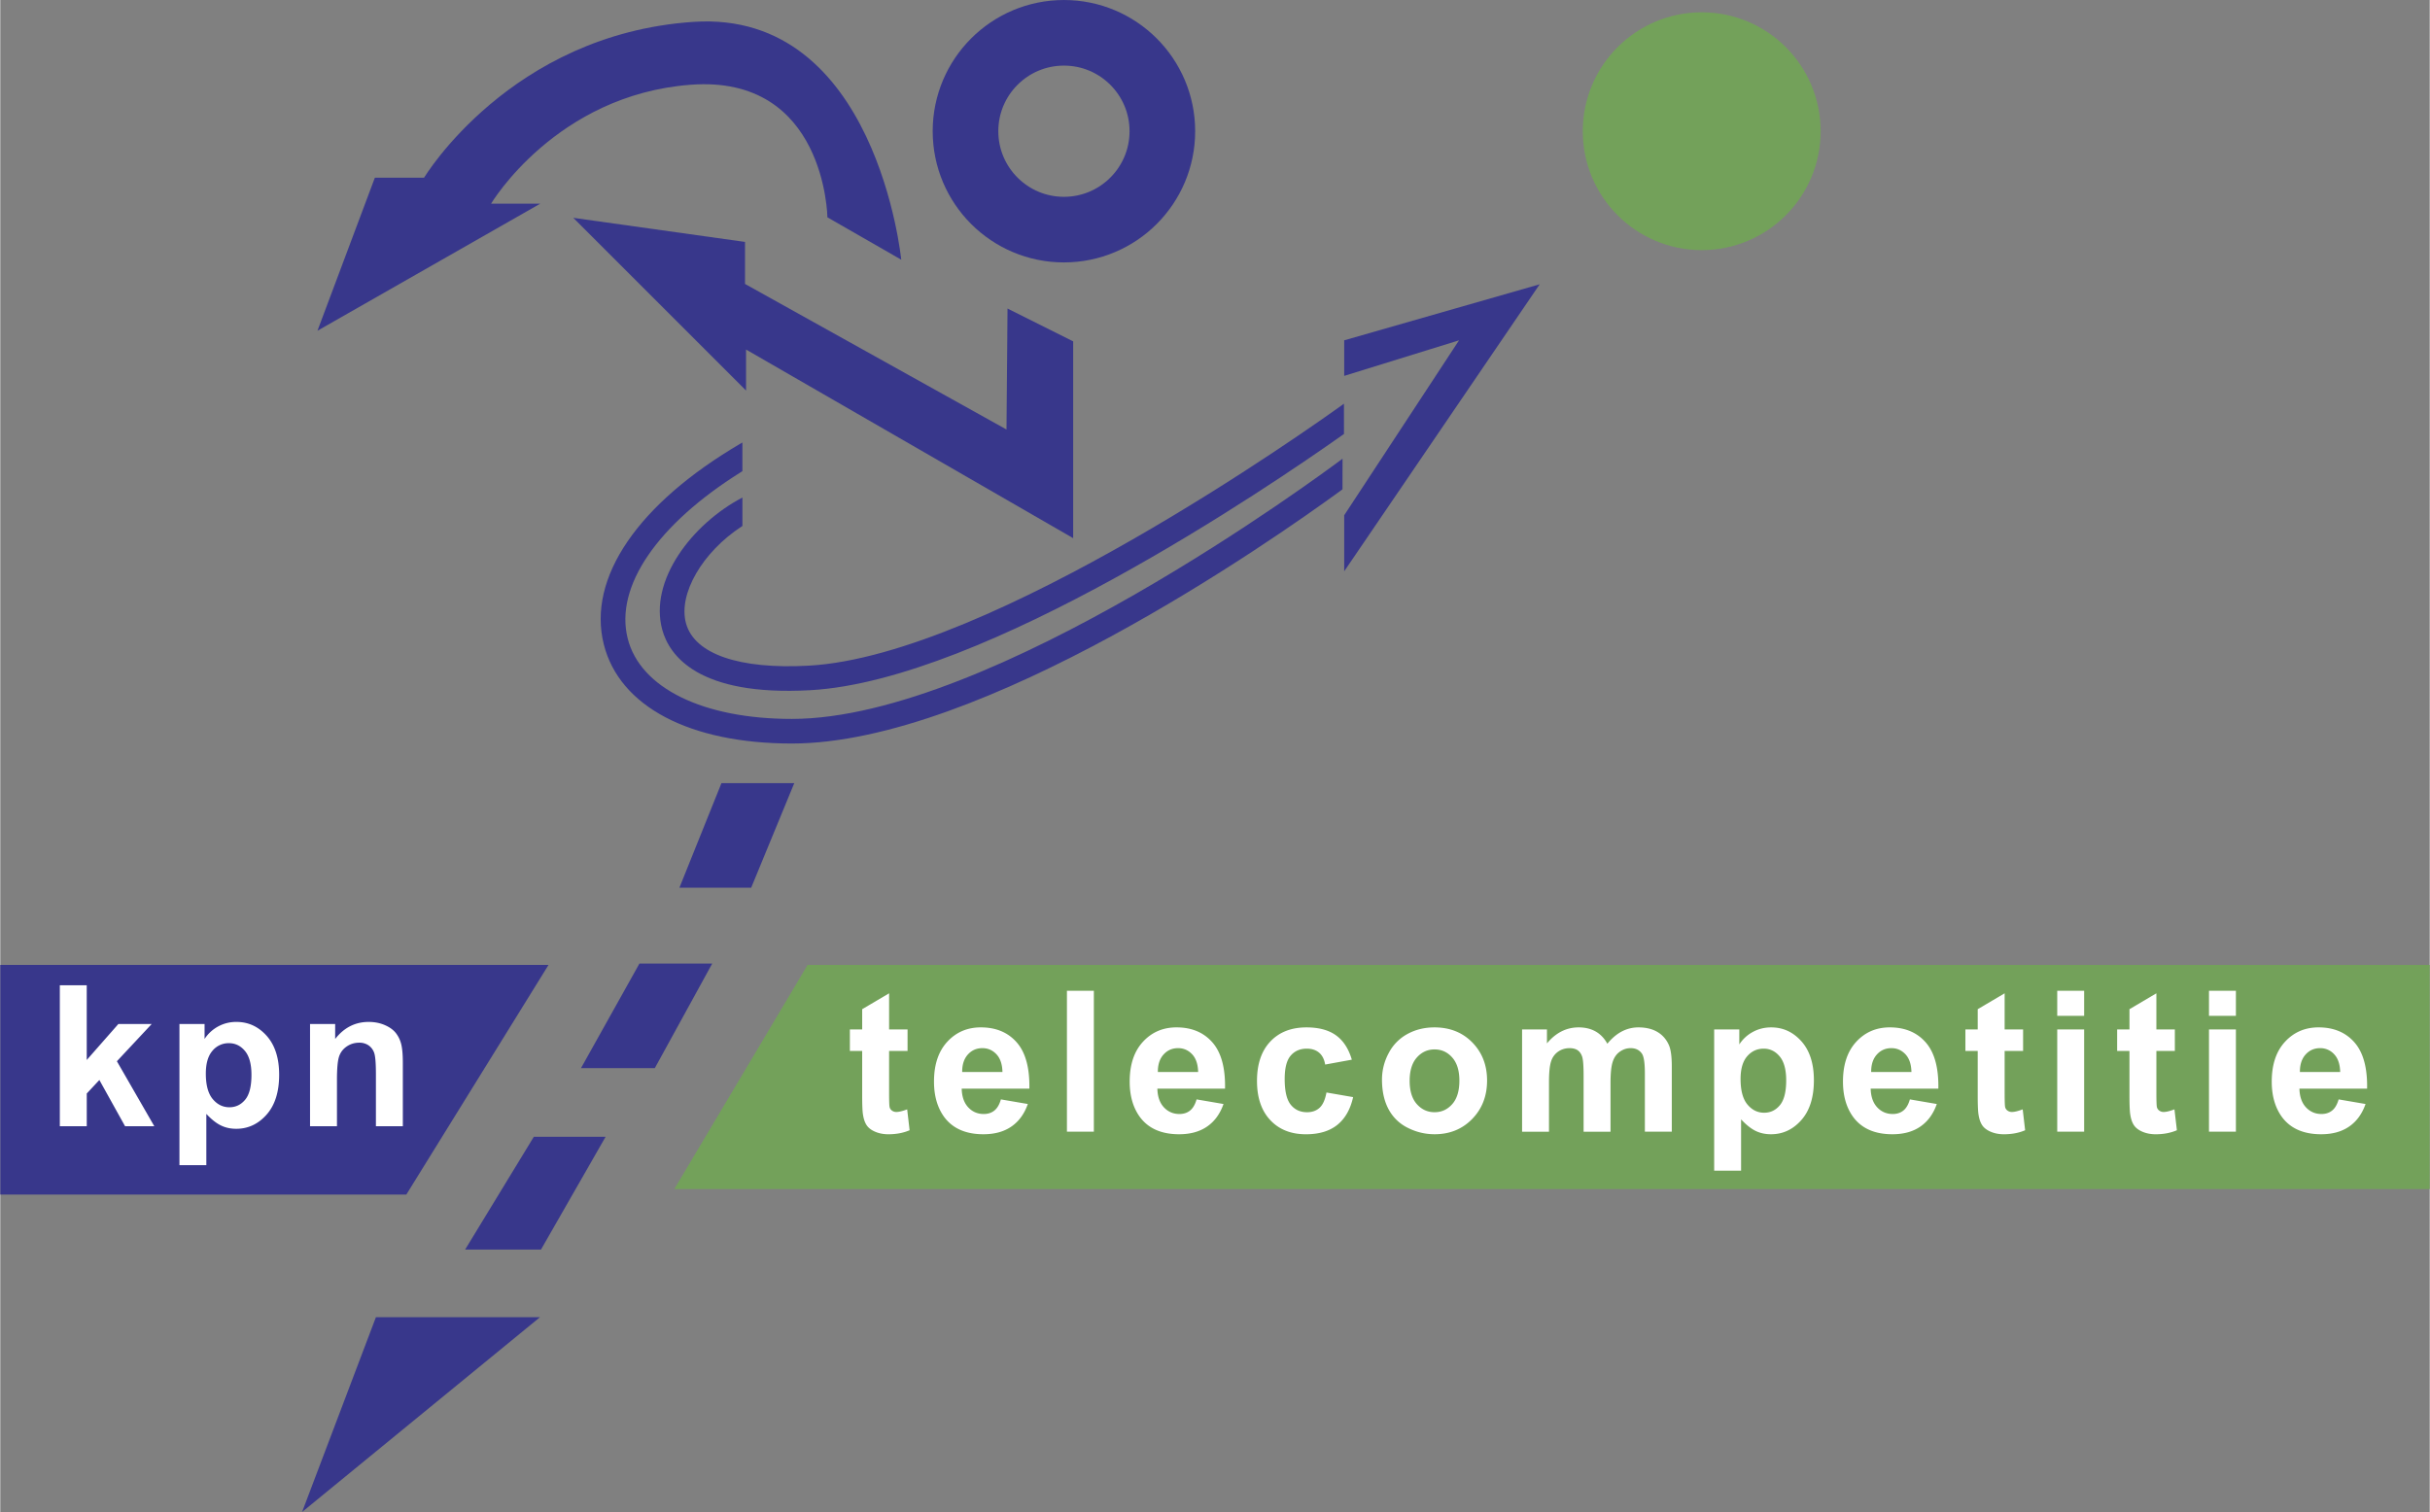
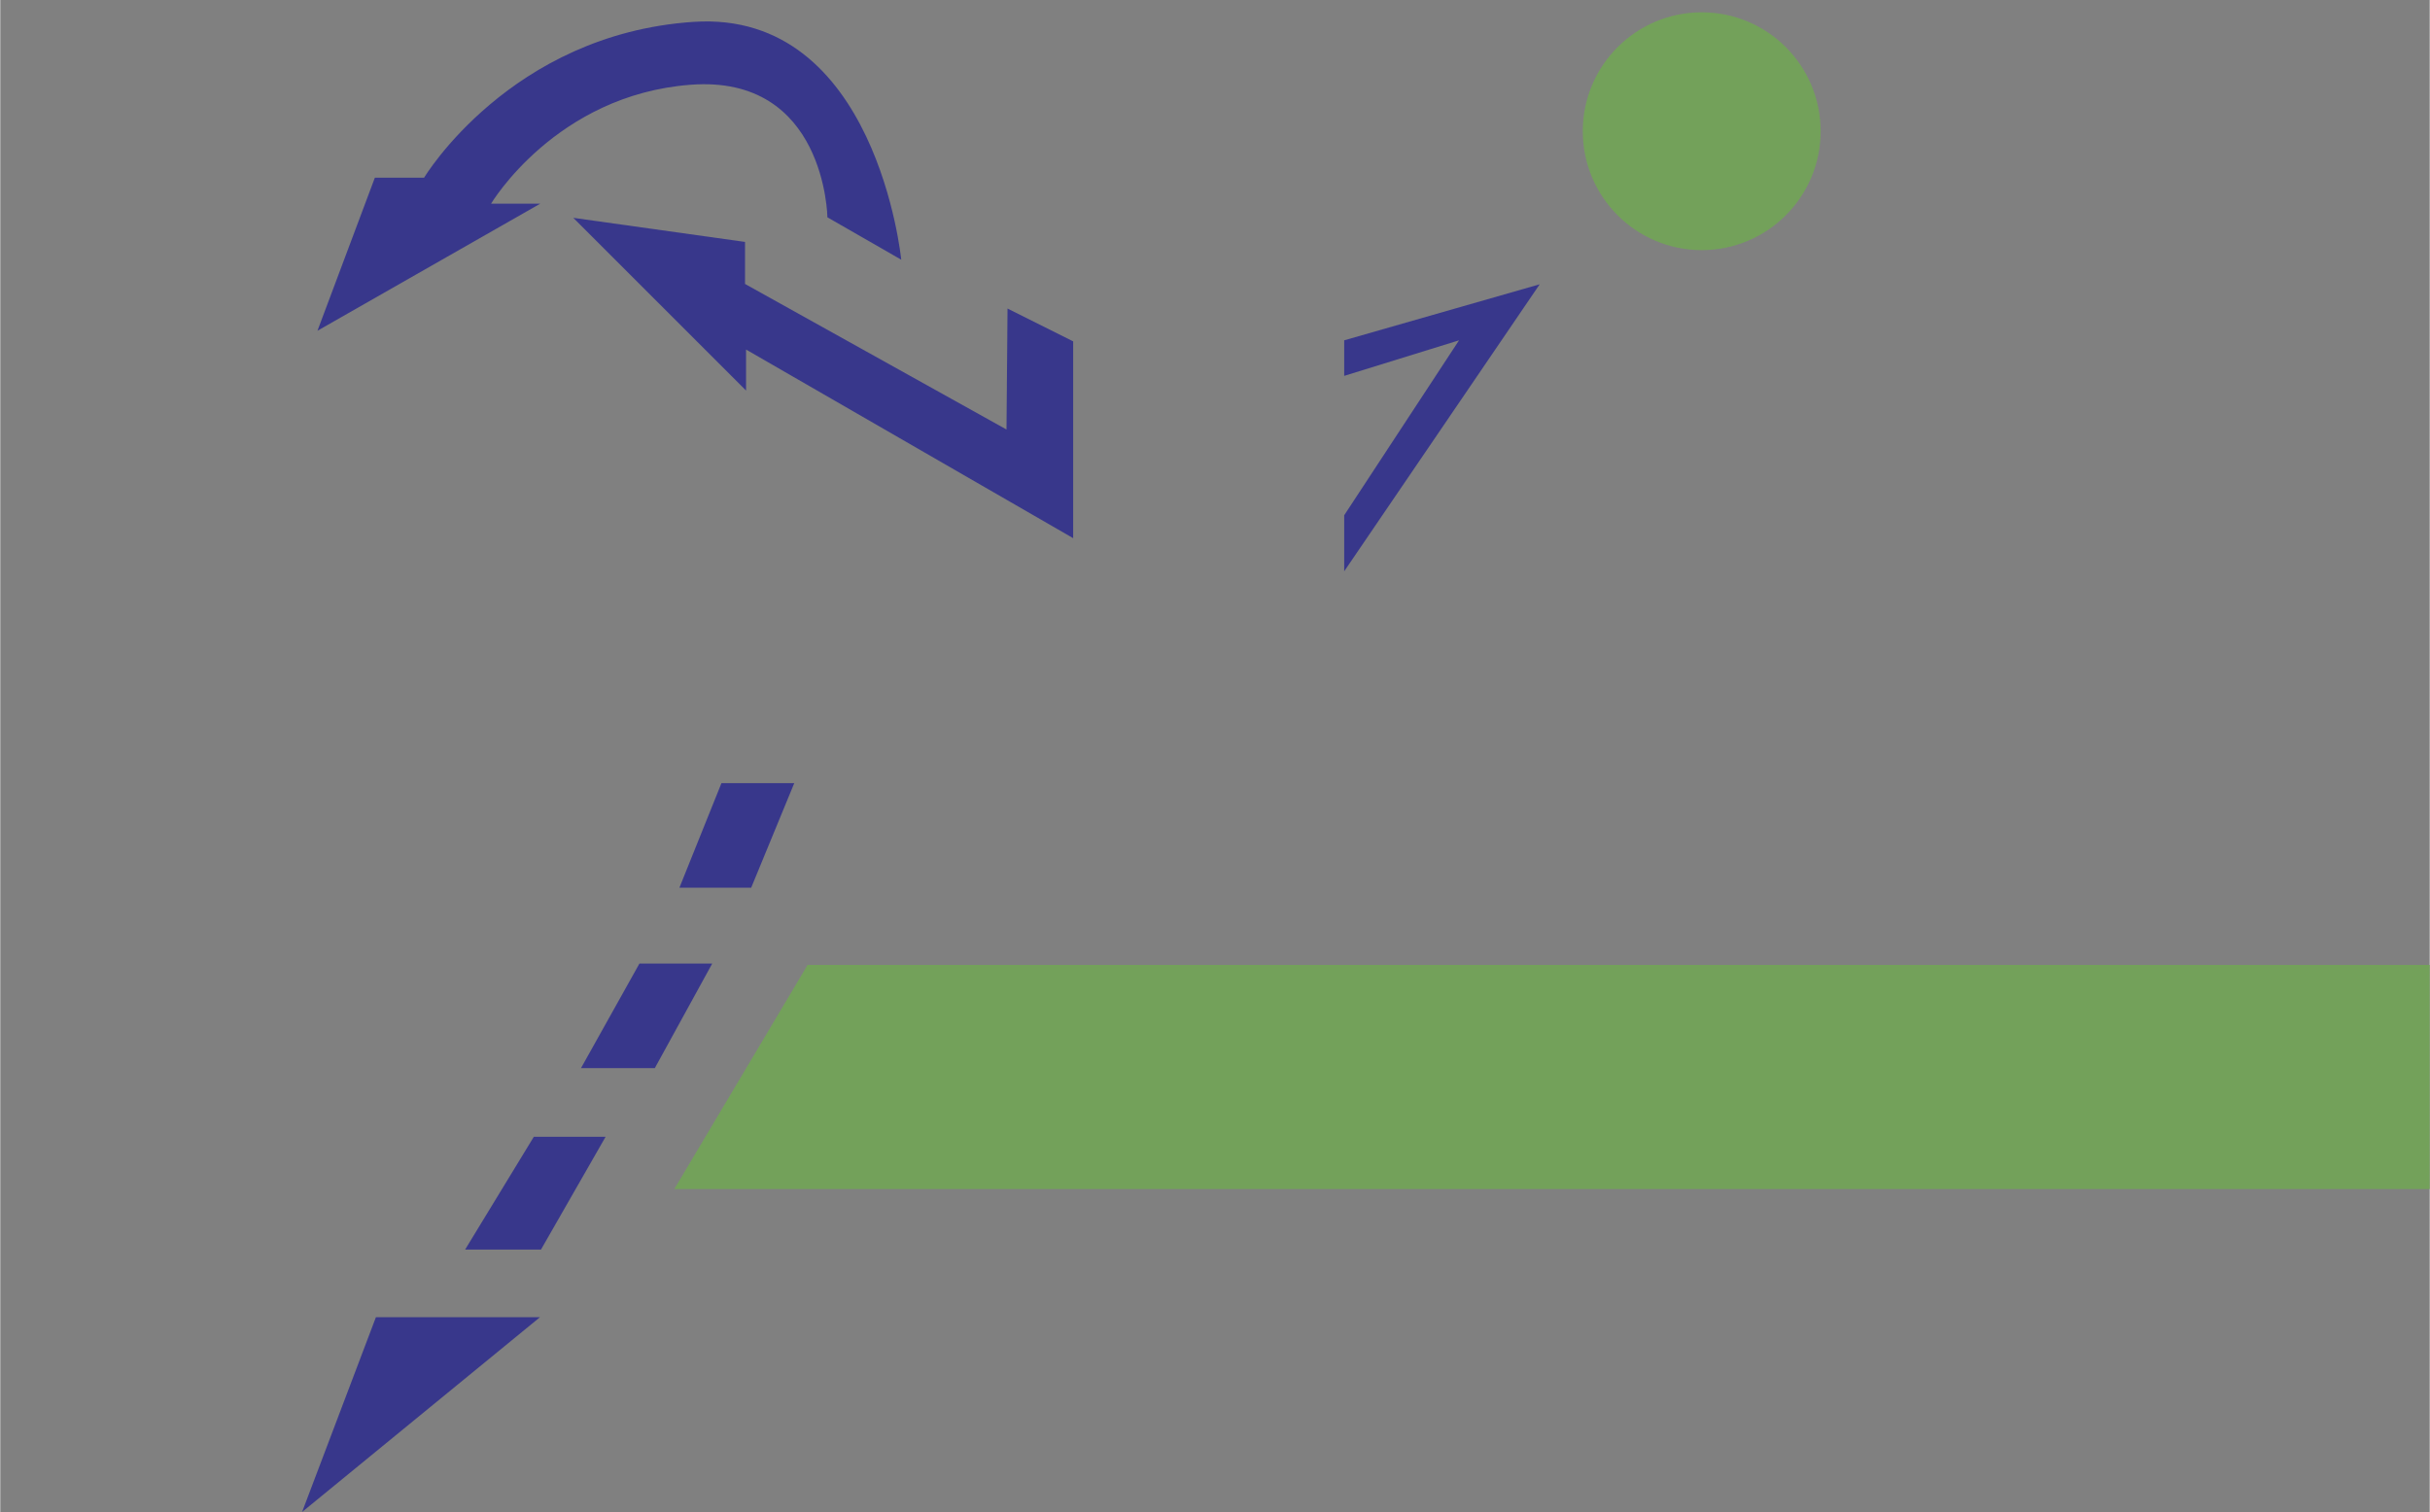
<svg xmlns="http://www.w3.org/2000/svg" width="2500" height="1556" viewBox="0 0 209.553 130.455">
  <rect x="0" y="0" width="209.553" height="130.455" fill="#808080" stroke="none" />
  <path fill="#73a15a" d="M69.634 83.255h139.919v19.34H58.137z" />
-   <path fill="#38378b" d="M47.288 83.255H0v19.811h35.024z" />
-   <circle cx="91.746" cy="11.321" r="8.49" fill="none" stroke="#38378b" stroke-width="5.66" />
  <circle cx="146.758" cy="11.321" r="8.49" fill="#73a15a" stroke="#73a15a" stroke-width="3.538" />
  <path d="M71.345 18.75l6.368 3.656S75.59.825 59.789 1.887C43.986 2.948 36.557 15.33 36.557 15.33h-4.246l-4.953 13.208L46.58 17.571h-4.245s5.582-9.382 17.217-10.259C71.187 6.434 71.345 18.75 71.345 18.75z" fill="#38378b" />
  <path fill="#38378b" d="M86.881 26.622l5.661 2.83v16.981L64.328 30.159v3.538L49.425 18.794l14.814 2.079v3.626l22.553 12.559zM115.92 29.363v3.067l9.906-3.067-9.906 15.095v4.834l16.863-24.764zM68.485 67.571h-6.28l-3.626 9.021h6.191zM61.409 83.137H55.13l-5.041 9.021h6.368zM46.551 113.65H32.4l-6.368 16.805zM52.211 98.084H46.02l-5.925 9.729h6.544z" />
-   <path d="M5.137 97.17V85.009h2.321v6.446l2.731-3.107h2.875l-3.005 3.216 3.227 5.606h-2.521l-2.217-3.989-1.088 1.165v2.824H5.137zM18.297 90.667a1.8 1.8 0 0 1 1.426-.662c.55 0 1.012.225 1.384.674.372.449.559 1.136.559 2.061 0 .992-.181 1.706-.542 2.141s-.814.653-1.359.653c-.568 0-1.049-.237-1.443-.711-.395-.474-.592-1.207-.592-2.198 0-.864.189-1.517.567-1.958zm-2.844 9.864h2.321v-4.425c.438.47.855.802 1.252.995.396.194.838.291 1.327.291 1.025 0 1.899-.409 2.62-1.225.721-.817 1.082-1.961 1.082-3.435 0-1.434-.358-2.553-1.072-3.356-.715-.803-1.585-1.205-2.61-1.205a3.243 3.243 0 0 0-2.751 1.47v-1.293h-2.167v12.183zM34.722 97.17h-2.321v-4.485c0-.95-.05-1.563-.149-1.842a1.297 1.297 0 0 0-.484-.649 1.39 1.39 0 0 0-.807-.231c-.402 0-.764.11-1.084.331-.32.221-.54.513-.658.878-.119.364-.178 1.037-.178 2.019v3.98h-2.322v-8.822h2.167v1.293c.765-.981 1.728-1.471 2.89-1.471.512 0 .98.092 1.404.278.423.185.744.42.961.708.217.287.369.614.454.979.085.365.128.886.128 1.566v5.468zM78.258 88.82v1.857h-1.592v3.581c0 .725.015 1.148.045 1.268.03.12.098.219.204.297a.63.63 0 0 0 .388.117c.212 0 .519-.075.922-.224l.21 1.801c-.538.231-1.147.347-1.828.347-.417 0-.793-.071-1.127-.212-.335-.141-.581-.325-.737-.55-.156-.225-.265-.529-.325-.913-.05-.272-.074-.822-.074-1.651v-3.86h-1.061V88.82h1.061v-1.747l2.322-1.371v3.118h1.592zM82.969 92.49c-.005-.633.157-1.134.488-1.503.331-.369.75-.553 1.257-.553.474 0 .876.175 1.208.525.331.35.504.86.521 1.531h-3.474zm2.779 3.327c-.248.199-.554.299-.918.299-.535 0-.982-.192-1.34-.577-.358-.384-.545-.922-.562-1.613h5.837c.033-1.789-.329-3.117-1.086-3.984-.757-.866-1.791-1.3-3.101-1.3-1.167 0-2.131.415-2.894 1.243-.763.828-1.145 1.972-1.145 3.434 0 1.224.29 2.237.869 3.041.735 1.002 1.867 1.503 3.396 1.503.966 0 1.771-.222 2.415-.667.644-.444 1.114-1.091 1.413-1.942l-2.322-.398c-.127.442-.314.763-.562.961zM92.005 97.642V85.481h2.322v12.161h-2.322zM99.848 92.49c-.006-.633.157-1.134.488-1.503.331-.369.75-.553 1.257-.553.474 0 .876.175 1.208.525.331.35.505.86.521 1.531h-3.474zm2.779 3.327c-.248.199-.554.299-.918.299-.535 0-.982-.192-1.34-.577-.359-.384-.546-.922-.563-1.613h5.837c.033-1.789-.329-3.117-1.086-3.984-.757-.866-1.791-1.3-3.101-1.3-1.167 0-2.131.415-2.894 1.243s-1.144 1.972-1.144 3.434c0 1.224.29 2.237.87 3.041.734 1.002 1.866 1.503 3.396 1.503.966 0 1.771-.222 2.415-.667.644-.444 1.114-1.091 1.412-1.942l-2.322-.398c-.127.442-.314.763-.562.961zM116.579 91.429l-2.3.42c-.077-.455-.252-.796-.525-1.026-.273-.23-.627-.345-1.063-.345-.58 0-1.042.201-1.387.603s-.517 1.073-.517 2.015c0 1.046.175 1.786.523 2.218.349.433.818.648 1.406.648.44 0 .8-.127 1.081-.383s.478-.695.594-1.319l2.299.398c-.237 1.058-.692 1.856-1.365 2.396-.673.54-1.575.81-2.706.81-1.285 0-2.31-.407-3.074-1.221-.764-.814-1.146-1.941-1.146-3.381 0-1.457.384-2.59 1.151-3.401.767-.812 1.804-1.218 3.113-1.218 1.071 0 1.922.23 2.555.688s1.085 1.158 1.361 2.098zM122.186 91.242c.414-.465.923-.698 1.529-.698.606 0 1.115.233 1.525.698.411.466.616 1.13.616 1.994 0 .886-.205 1.562-.616 2.027-.411.466-.919.698-1.525.698-.605 0-1.115-.232-1.529-.698-.413-.465-.62-1.135-.62-2.011 0-.874.207-1.544.62-2.01zm-2.437 4.465a3.745 3.745 0 0 0 1.667 1.607c.73.366 1.498.548 2.304.548 1.301 0 2.38-.438 3.238-1.316.857-.878 1.286-1.983 1.286-3.318 0-1.323-.424-2.418-1.273-3.285-.849-.866-1.938-1.3-3.267-1.3-.86 0-1.639.191-2.337.574a3.928 3.928 0 0 0-1.617 1.661 4.792 4.792 0 0 0-.57 2.251c-.001 1.013.189 1.872.569 2.578zM131.264 88.82h2.145v1.202c.766-.919 1.676-1.379 2.733-1.379.562 0 1.049.117 1.462.35.413.234.751.586 1.016 1.059.385-.472.802-.825 1.249-1.059.446-.232.923-.35 1.43-.35.646 0 1.192.131 1.638.394s.78.648 1 1.155c.159.376.24.984.24 1.823v5.627h-2.322v-5.023c0-.872-.08-1.435-.24-1.688-.215-.331-.547-.497-.993-.497-.326 0-.632.1-.918.299-.287.198-.495.489-.621.873-.127.383-.191.989-.191 1.817v4.22h-2.322v-4.816c0-.855-.041-1.407-.124-1.655-.083-.248-.211-.433-.385-.554s-.409-.183-.707-.183c-.358 0-.681.097-.967.291a1.585 1.585 0 0 0-.616.835c-.124.365-.186.968-.186 1.812v4.271h-2.321V88.82zM150.676 91.139c.378-.44.854-.661 1.426-.661.55 0 1.012.225 1.384.673.372.449.559 1.137.559 2.062 0 .993-.181 1.706-.542 2.141-.362.436-.814.652-1.359.652-.567 0-1.048-.236-1.443-.71-.394-.474-.591-1.207-.591-2.199-.001-.866.188-1.517.566-1.958zm-2.844 9.864h2.322v-4.425c.438.47.855.801 1.251.995.396.194.838.29 1.327.29 1.026 0 1.899-.408 2.62-1.225.721-.816 1.082-1.961 1.082-3.435 0-1.435-.358-2.552-1.072-3.355-.716-.803-1.585-1.205-2.611-1.205-.587 0-1.122.135-1.604.404A3.16 3.16 0 0 0 150 90.114V88.82h-2.167v12.183zM161.374 92.49c-.005-.633.157-1.134.488-1.503.331-.369.75-.553 1.257-.553.474 0 .876.175 1.208.525.331.35.505.86.521 1.531h-3.474zm2.778 3.327c-.248.199-.554.299-.918.299-.535 0-.981-.192-1.34-.577-.358-.384-.545-.922-.562-1.613h5.837c.033-1.789-.329-3.117-1.086-3.984-.757-.866-1.791-1.3-3.101-1.3-1.167 0-2.131.415-2.894 1.243-.763.828-1.145 1.972-1.145 3.434 0 1.224.29 2.237.87 3.041.734 1.002 1.866 1.503 3.396 1.503.967 0 1.772-.222 2.415-.667.643-.444 1.114-1.091 1.412-1.942l-2.321-.398c-.127.442-.314.763-.563.961zM174.479 88.82v1.857h-1.592v3.581c0 .725.014 1.148.045 1.268.029.12.097.219.204.297a.624.624 0 0 0 .387.117c.212 0 .52-.075.922-.224l.21 1.801c-.538.231-1.146.347-1.828.347-.417 0-.792-.071-1.127-.212-.334-.141-.581-.325-.736-.55-.156-.225-.265-.529-.325-.913-.05-.272-.074-.822-.074-1.651v-3.86h-1.062V88.82h1.062v-1.747l2.322-1.371v3.118h1.592zM177.424 87.648v-2.167h2.321v2.167h-2.321zm0 9.994V88.82h2.321v8.822h-2.321zM187.568 88.82v1.857h-1.592v3.581c0 .725.015 1.148.045 1.268s.098.219.204.297a.626.626 0 0 0 .387.117c.212 0 .52-.075.923-.224l.21 1.801c-.538.231-1.147.347-1.828.347-.417 0-.792-.071-1.127-.212-.334-.141-.581-.325-.737-.55-.156-.225-.265-.529-.325-.913-.05-.272-.074-.822-.074-1.651v-3.86h-1.062V88.82h1.062v-1.747l2.321-1.371v3.118h1.593zM190.513 87.648v-2.167h2.322v2.167h-2.322zm0 9.994V88.82h2.322v8.822h-2.322zM198.355 92.49c-.005-.633.158-1.134.488-1.503.331-.369.75-.553 1.257-.553a1.6 1.6 0 0 1 1.208.525c.331.35.505.86.521 1.531h-3.474zm2.78 3.327c-.248.199-.554.299-.918.299-.535 0-.981-.192-1.34-.577-.359-.384-.546-.922-.563-1.613h5.837c.033-1.789-.329-3.117-1.086-3.984-.757-.866-1.791-1.3-3.101-1.3-1.167 0-2.131.415-2.894 1.243s-1.144 1.972-1.144 3.434c0 1.224.29 2.237.87 3.041.734 1.002 1.866 1.503 3.396 1.503.966 0 1.771-.222 2.414-.667.644-.444 1.114-1.091 1.412-1.942l-2.322-.398c-.126.442-.313.763-.561.961z" fill="#fff" />
-   <path d="M115.899 34.832l-.09.065c-2.591 1.867-30.395 21.658-46.057 22.535-6.007.336-9.872-.994-10.604-3.65-.701-2.543 1.441-6.164 4.792-8.352l.074-.048v-2.454c-4.321 2.26-8.087 7.148-6.911 11.417.6 2.177 3.057 5.749 12.77 5.205 15.015-.84 39.557-17.532 45.894-22.012l.135-.095-.003-2.611z" fill="#38378b" />
-   <path d="M115.779 39.573l-.07.053c-1.623 1.217-30.142 22.402-47.431 22.402-7.653 0-13.079-2.657-14.158-6.936-1.134-4.49 2.564-9.848 9.756-14.353l.136-.085v-2.477l-.136.08c-8.869 5.196-13.266 11.607-11.814 17.355 1.35 5.347 7.413 8.539 16.216 8.539 16.375 0 41.207-17.341 47.392-21.854l.103-.075.006-2.649z" fill="#38378b" />
</svg>